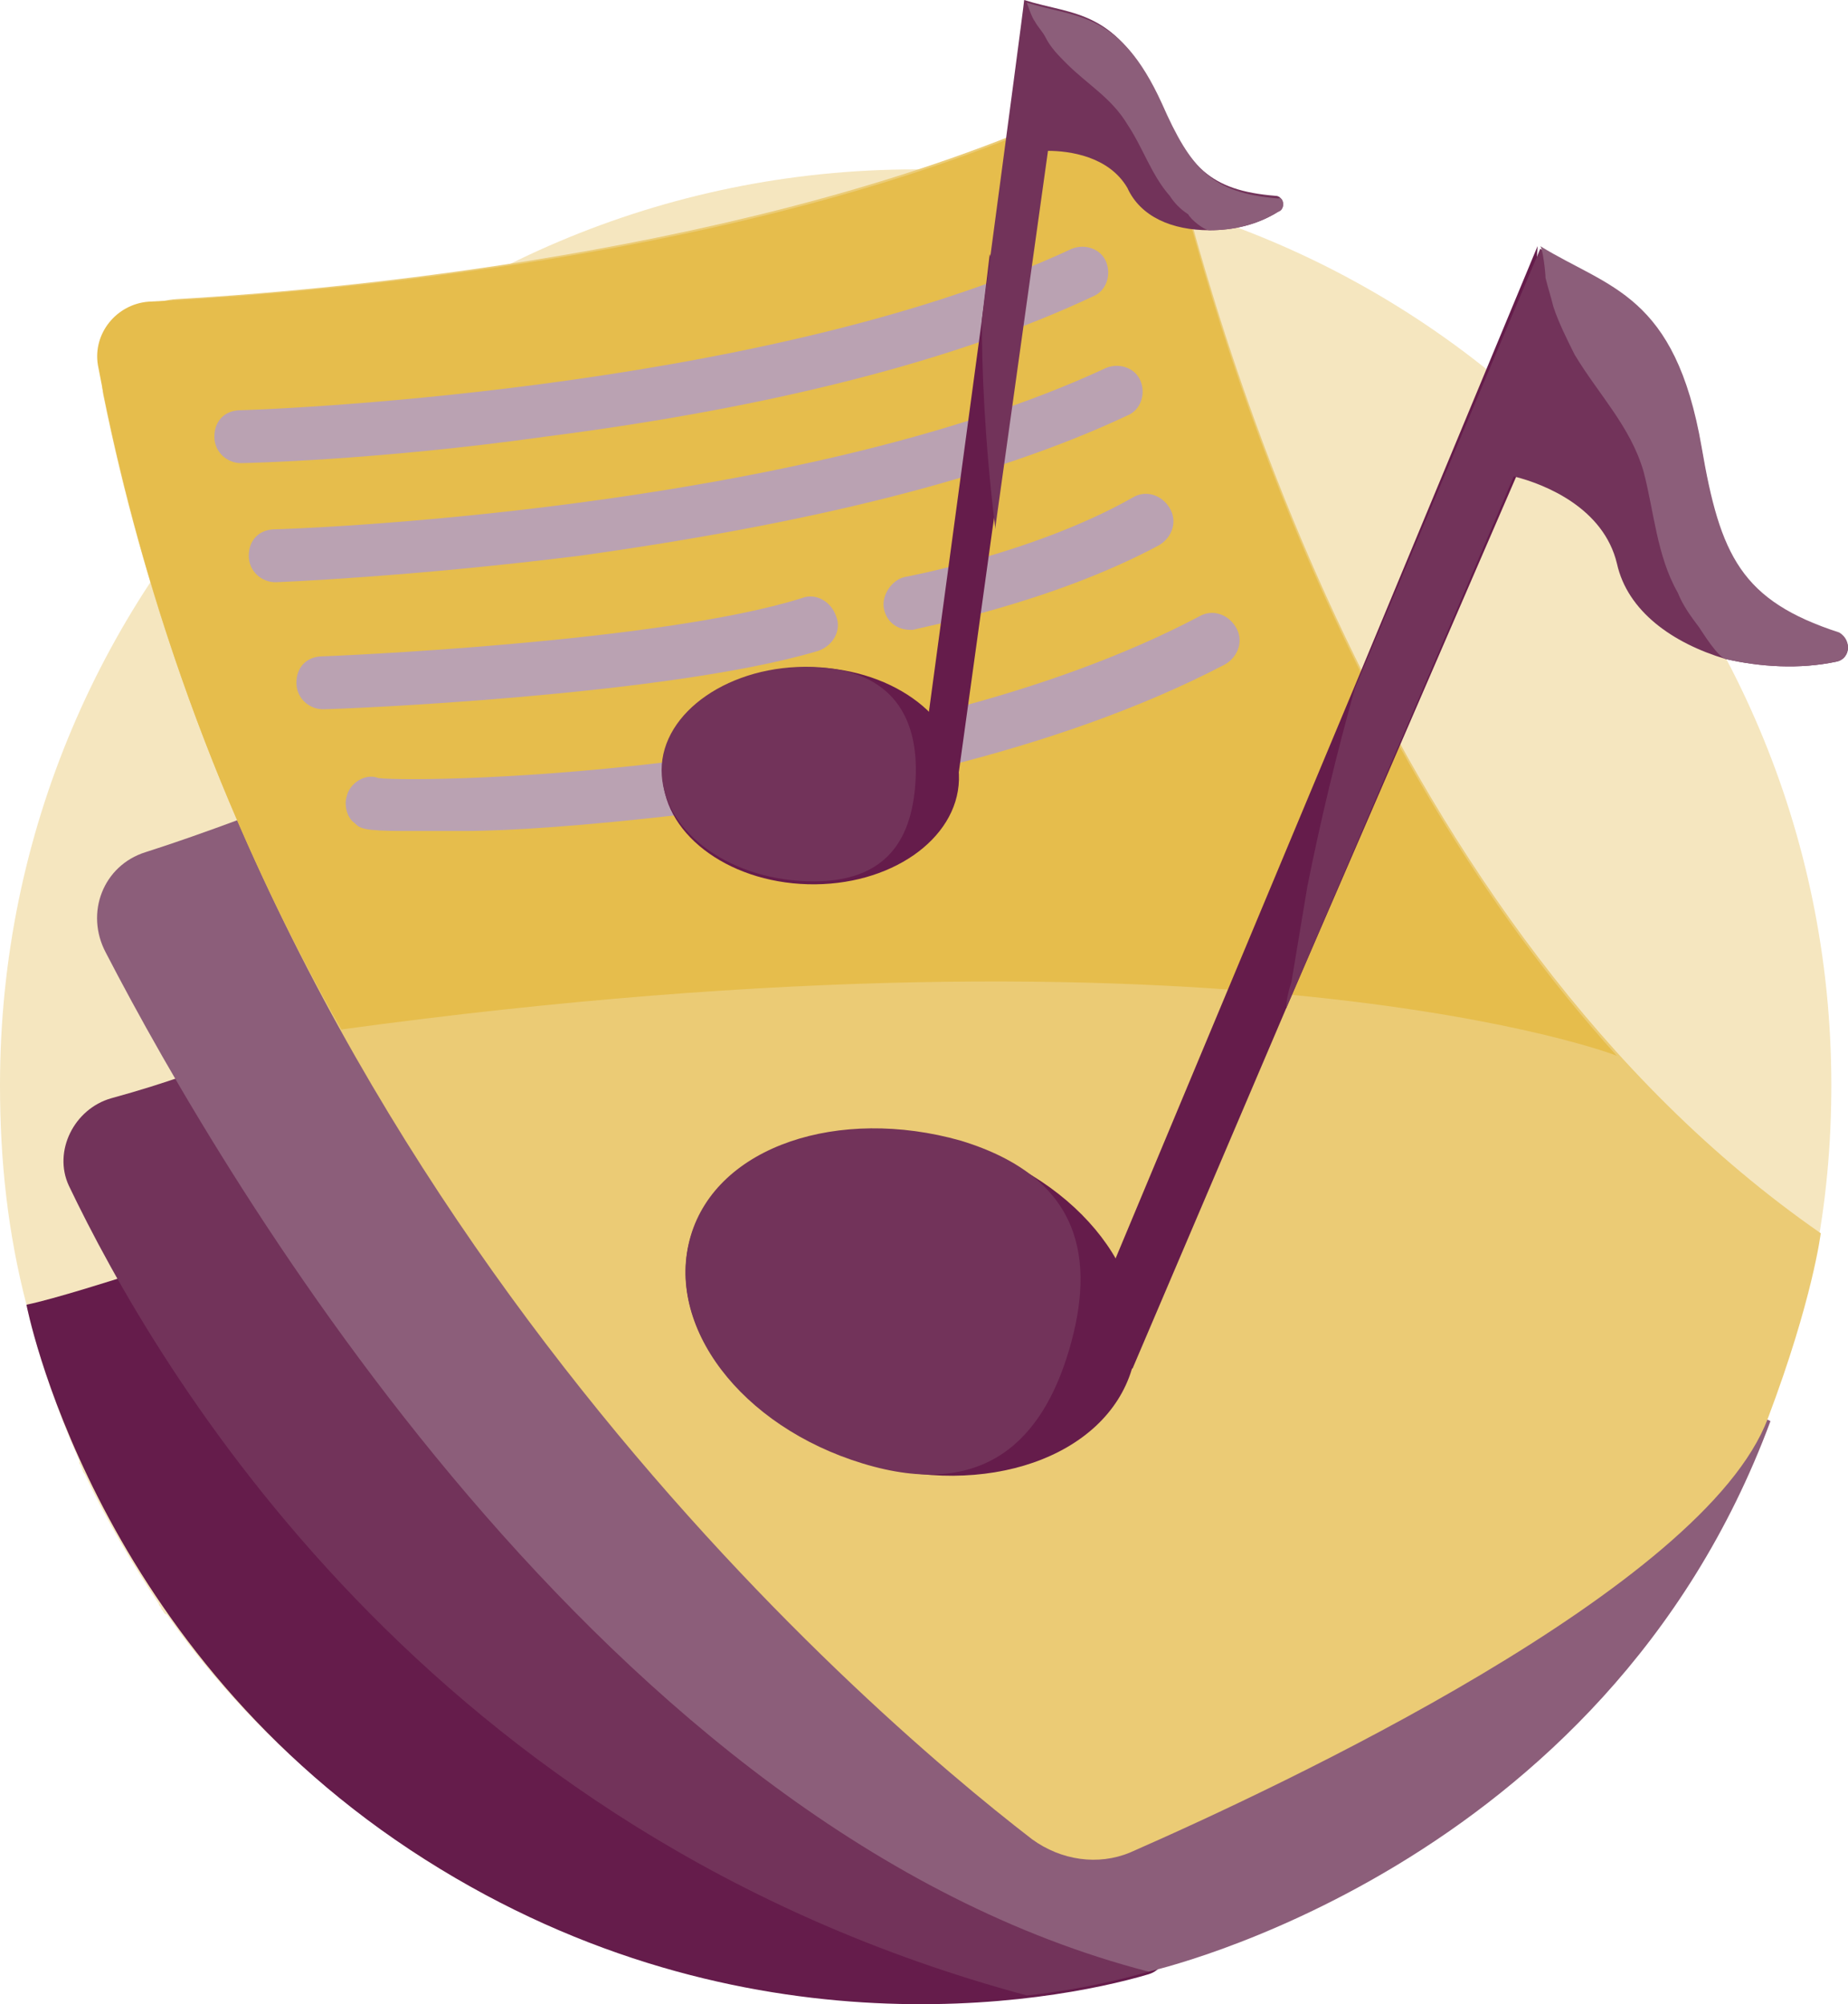
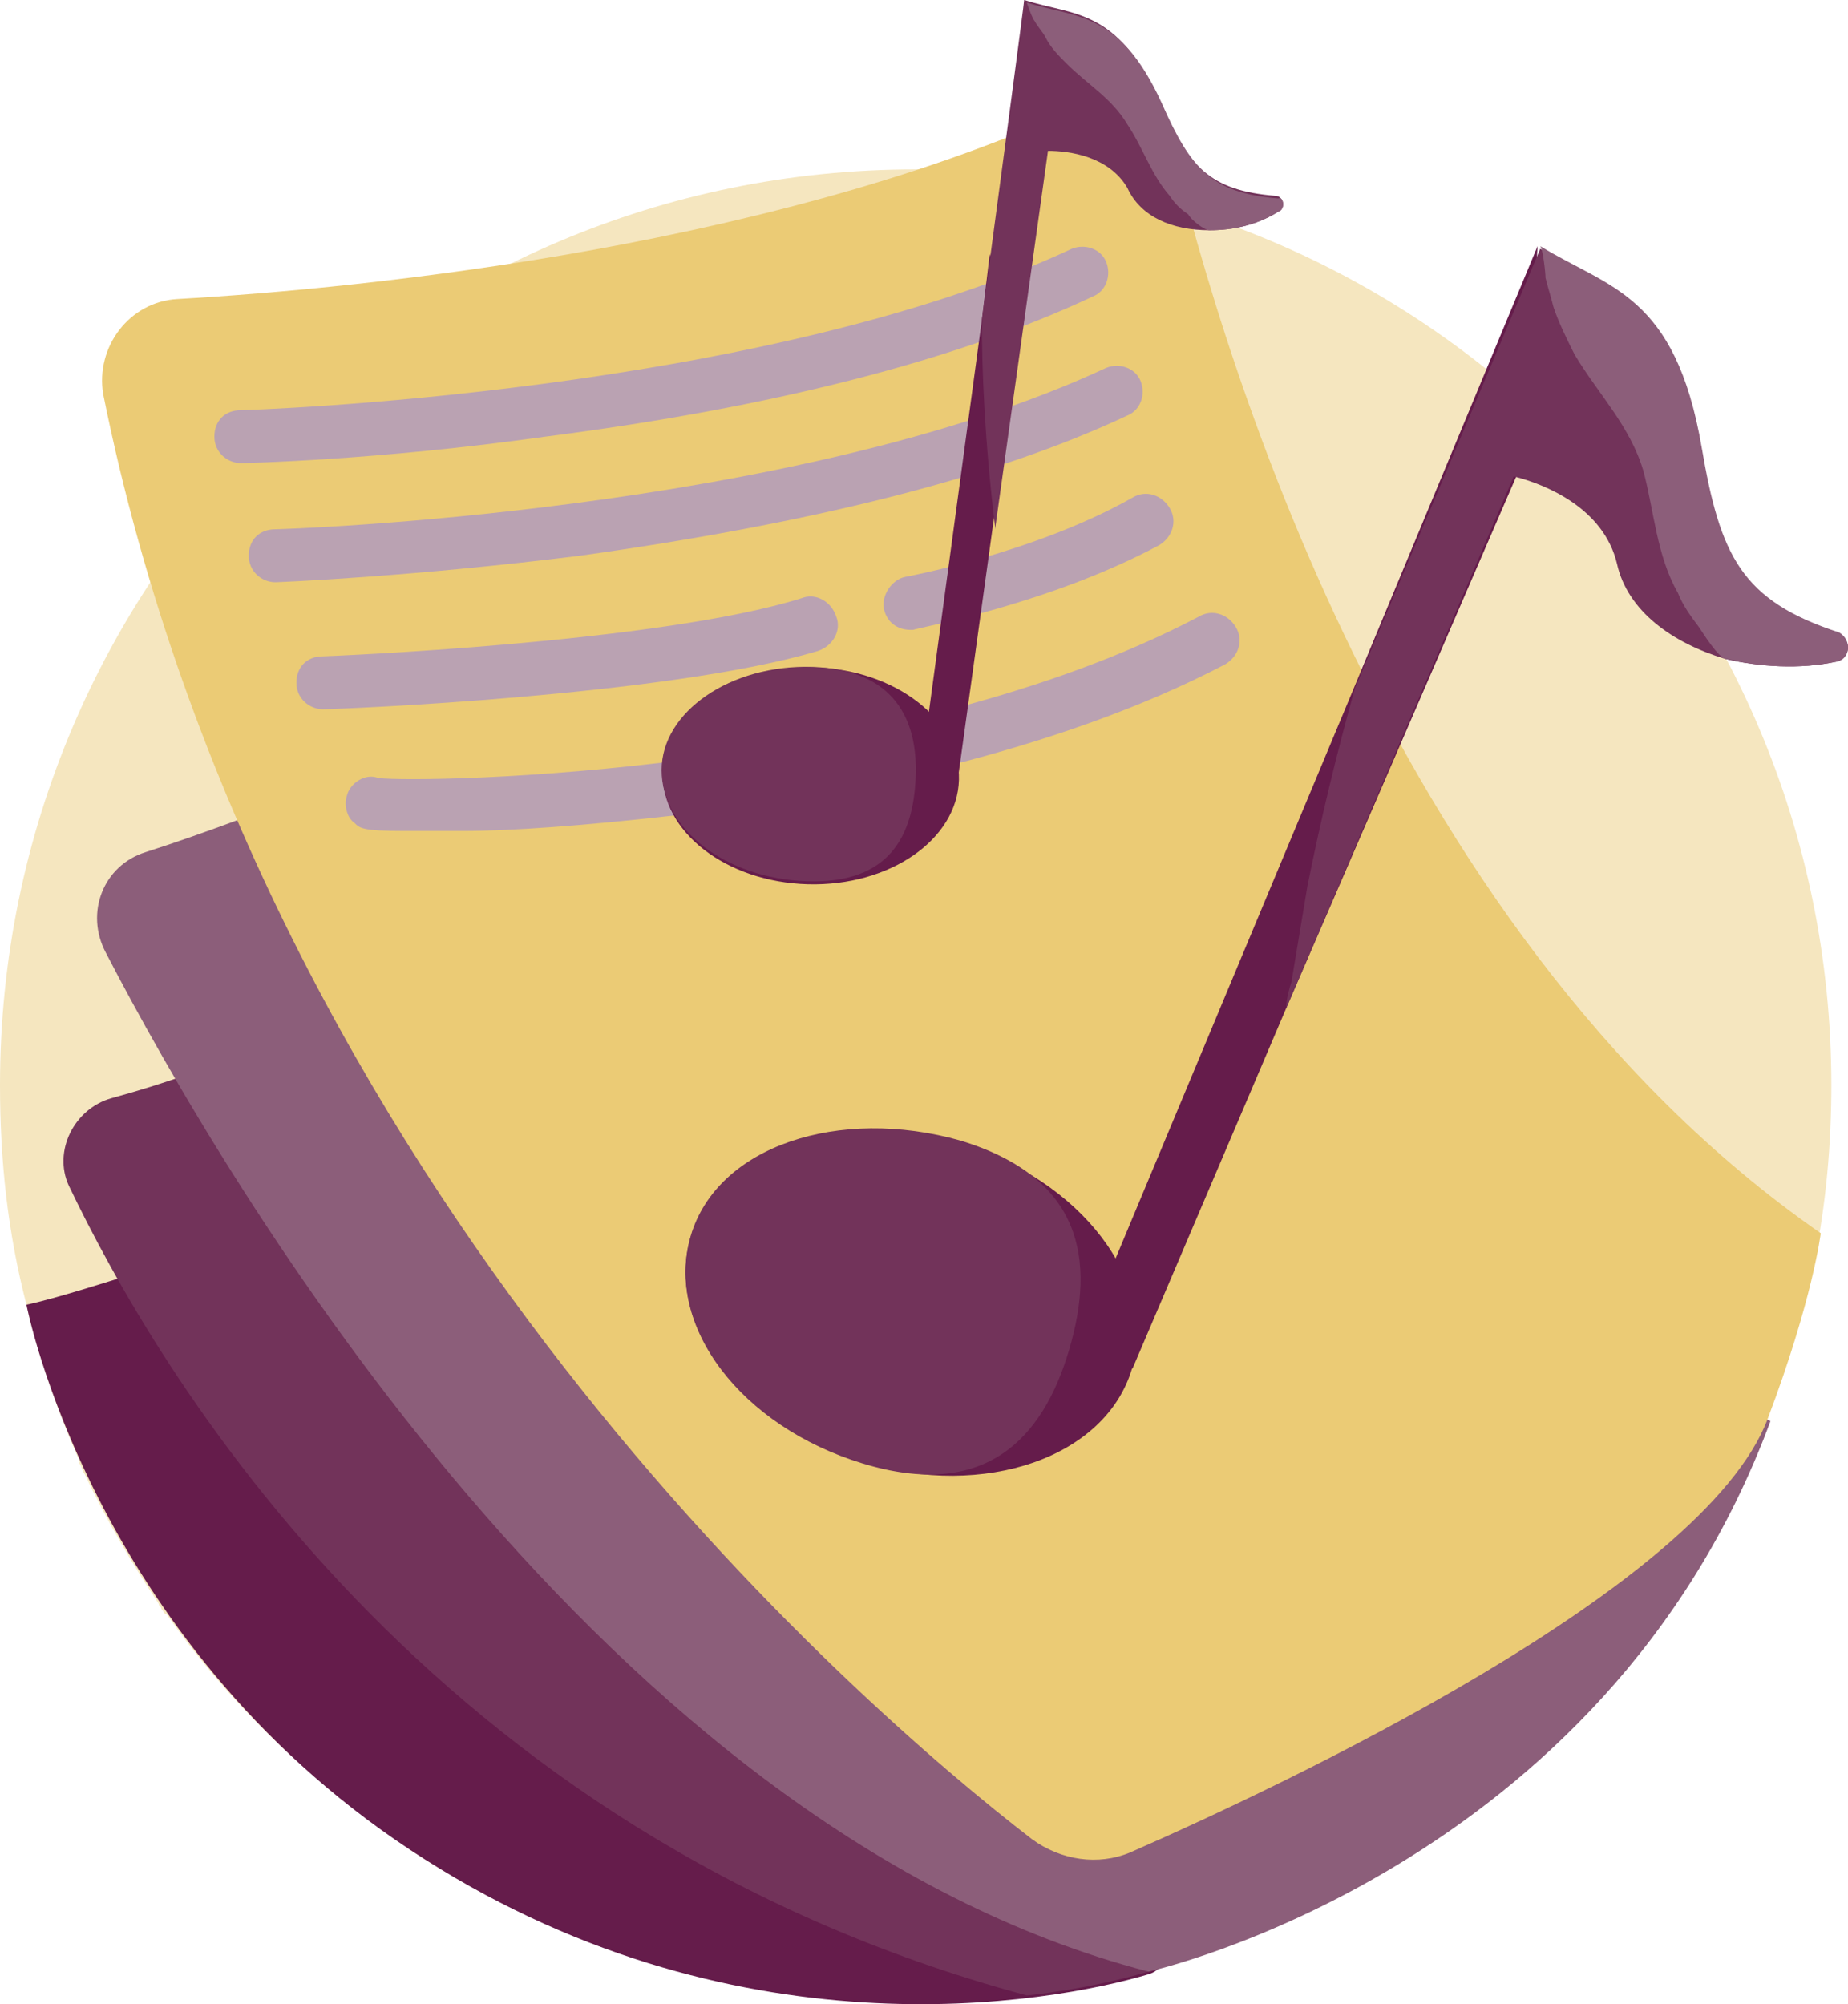
<svg xmlns="http://www.w3.org/2000/svg" id="Layer_1" data-name="Layer 1" viewBox="0 0 69.83 75.73">
  <path d="M69.2,41c0-19.1-15.5-34.6-34.6-34.6S0,21.9,0,41c0,2.9.3,5.6,1,8.3h0s.5,2.5,2,5.9v.1c.1.1.1.3.2.4.8,1.7,1.8,3.4,2.8,4.9,0,.1.1.1.1.2.1.1.1.2.2.2,2.1,3,5,6,8.8,8.6,0,0,.1,0,.1.1.1,0,.1.1.2.1l.1.1c4.4,2.9,9.5,4.8,15,5.5h0c.2,0,.4,0,.6.1,4.1.4,7.6,0,9.9-.4.6-.1,1.3-.3,2-.5q.1,0,.2-.1s.9-.2,2.3-.7h.1c3-1,5.7-2.4,8.3-4.2,4.7-3.2,9.8-8.2,12.7-15.9h0c1.8-3.9,2.6-8.2,2.6-12.7Z" style="fill: #f5e6bf; stroke-width: 0px;" />
  <path d="M4.5,48.3s-2.5.8-3.5,1c0,0,2.4,12.6,14.5,20.6,12.1,8,24.2,5.8,27.9,4.7s-7-20.2-7-20.2l-20.7-7-11.2.9Z" style="fill: #651c4b; stroke-width: 0px;" />
  <path d="M7.9,40.3s-1.5.6-3.7,1.2c-1.4.4-2.2,2-1.6,3.3,3.3,6.9,13.5,24.5,36.2,30.6,0,0,2.2-.2,4.6-.9s6-24.2,6-24.2L7.9,40.3Z" style="fill: #72335a; stroke-width: 0px;" />
  <path d="M16.5,28s-6.6,2.8-11,4.2c-1.6.5-2.3,2.3-1.5,3.8,4.5,8.7,18.9,33.2,39.4,38.5,0,0,17.2-3.8,23.5-20.8L16.5,28Z" style="fill: #8c5e7a; stroke-width: 0px;" />
  <path d="M68.8,46.6c-16.7-11.6-23-34.6-24.7-41.8-.2-1.1-1.4-1.6-2.4-1.2-11.7,5.7-28,7.3-35,7.7-1.8.1-3.1,1.8-2.8,3.6,6.1,30.2,28.6,49.6,35.1,54.6,1.1.8,2.5,1,3.7.5,5.7-2.5,21.7-10,24.1-16.4,1.7-4.5,2-7,2-7Z" style="fill: #ebcb75; stroke-width: 0px;" />
-   <path d="M12.9,38.9c-4.1-7.2-7.4-15.6-9.2-25.1-.2-1.2.7-2.3,1.9-2.4,6.1-.3,22.9-1.6,35.2-7.3,1.4-.7,3.1.1,3.5,1.7,1.6,6.6,6.3,22.5,16.8,34.1.1,0-14.6-5.6-48.2-1Z" style="fill: #e6bd4c; stroke-width: 0px;" />
  <path d="M9.1,17.5c-.5,0-1-.4-1-1s.4-1,1-1c.2,0,19.6-.6,31.4-6.1.5-.2,1.1,0,1.3.5s0,1.1-.5,1.3c-5.1,2.4-12.1,4.2-20.7,5.3-6.4.9-11.4,1-11.5,1h0Z" style="fill: #baa2b2; stroke-width: 0px;" />
  <path d="M10.4,22c-.5,0-1-.4-1-1s.4-1,1-1c.2,0,19.6-.6,31.4-6.1.5-.2,1.1,0,1.3.5s0,1.1-.5,1.3c-5.1,2.4-12.1,4.1-20.7,5.3-6.4.8-11.4,1-11.5,1h0Z" style="fill: #baa2b2; stroke-width: 0px;" />
  <path d="M15.3,31.4c-1.6,0-1.7-.1-1.9-.3-.3-.2-.4-.7-.3-1,.1-.5.7-.9,1.2-.7h0c1.7.2,19.6-.1,31-6.1.5-.3,1.1-.1,1.4.4s.1,1.1-.4,1.4c-6.5,3.4-14.8,5-20.7,5.7-3.5.4-6.3.6-8.1.6-1,0-1.7,0-2.2,0Z" style="fill: #baa2b2; stroke-width: 0px;" />
  <path d="M12.2,26.8c-.5,0-1-.4-1-1s.4-1,1-1c.1,0,12.7-.5,18.1-2.2.5-.2,1.1.1,1.3.7.2.5-.1,1.1-.7,1.3-5.7,1.7-18.1,2.2-18.7,2.2q.1,0,0,0Z" style="fill: #baa2b2; stroke-width: 0px;" />
  <path d="M34.4,23.8c-.5,0-.9-.3-1-.8s.3-1.1.8-1.2h0s4.9-.9,8.6-3c.5-.3,1.1-.1,1.4.4.3.5.1,1.1-.4,1.4-4.1,2.2-9,3.1-9.3,3.2.1,0,0,0-.1,0Z" style="fill: #baa2b2; stroke-width: 0px;" />
  <ellipse cx="34.44" cy="49.23" rx="6.3" ry="8.7" transform="translate(-22.62 68.05) rotate(-73.28)" style="fill: #651c4b; stroke-width: 0px;" />
  <path d="M40.4,51c-1,3.4-3.2,5.7-7.8,4.3-4.6-1.4-7.5-5.2-6.5-8.6,1-3.4,5.6-4.9,10.2-3.6,4.6,1.4,5.1,4.5,4.1,7.9Z" style="fill: #72335a; stroke-width: 0px;" />
  <polygon points="58.1 9.3 57.6 17.2 57.6 17.3 48.6 38.1 42.8 51.7 40.9 52.7 41.8 48.4 51.2 25.9 58.1 9.3" style="fill: #651c4b; stroke-width: 0px;" />
  <ellipse cx="30.64" cy="29.32" rx="4.1" ry="5.6" transform="translate(.51 59.16) rotate(-88.47)" style="fill: #651c4b; stroke-width: 0px;" />
  <path d="M34.6,29.4c-.1,2.2-1,4-4.1,3.9s-5.5-2-5.5-4.2,2.6-4,5.7-3.9c3.1.1,4,2,3.9,4.2Z" style="fill: #72335a; stroke-width: 0px;" />
  <polygon points="38.5 13.3 37.5 20 36.2 29.4 35.2 30.4 35 27.6 35.1 26.9 37.1 12.1 37.4 9.6 38.5 13.3" style="fill: #651c4b; stroke-width: 0px;" />
  <path d="M69.4,25c-1.4.3-2.9.2-4.2-.1h0c-2-.6-3.7-1.8-4.1-3.6-.5-2.1-2.7-3-3.9-3.3l-8.6,20.1c0-.3.1-.7.2-1,.2-1.2.4-2.4.6-3.6.5-2.5,1.1-5,1.8-7.5l7-16.6h0c2.6,1.6,5.1,1.8,6.1,7.6.7,4.1,1.5,5.8,5.2,7,.5.2.4.9-.1,1Z" style="fill: #72335a; stroke-width: 0px;" />
  <path d="M69.4,25c-1.4.3-2.9.2-4.2-.1-.3-.1-.8-.9-1-1.2-.3-.4-.6-.8-.8-1.3-.8-1.4-.9-3.1-1.3-4.6-.5-1.7-1.7-2.9-2.6-4.4-.3-.6-.6-1.2-.8-1.8-.1-.4-.2-.7-.3-1.1,0-.2-.1-1.1-.2-1.2,2.6,1.6,5.1,1.8,6.1,7.6.7,4.1,1.5,5.8,5.2,7,.5.3.4,1-.1,1.1Z" style="fill: #8c5e7a; stroke-width: 0px;" />
  <path d="M48.3,8c-.8.5-1.7.7-2.6.7-1.4,0-2.6-.5-3.1-1.6-.7-1.2-2.2-1.4-3-1.4h0l-2,14.3v-.1c-.4-3.3-.5-6-.5-7.8l.8-6s.8-6,.8-6.1h0c1.9.6,3.5.3,5.1,3.8,1.1,2.5,1.9,3.4,4.4,3.6.3,0,.4.5.1.6Z" style="fill: #72335a; stroke-width: 0px;" />
  <path d="M48.3,8c-.8.5-1.7.7-2.6.7-.2,0-.7-.4-.8-.6-.3-.2-.5-.4-.7-.7-.7-.8-1-1.8-1.6-2.7-.6-1-1.5-1.5-2.3-2.3-.3-.3-.6-.6-.8-1-.1-.2-.3-.4-.4-.6-.1-.1-.3-.7-.3-.7,1.9.6,3.5.3,5.1,3.8,1.1,2.5,1.9,3.4,4.4,3.6.2-.1.3.4,0,.5Z" style="fill: #8c5e7a; stroke-width: 0px;" />
</svg>